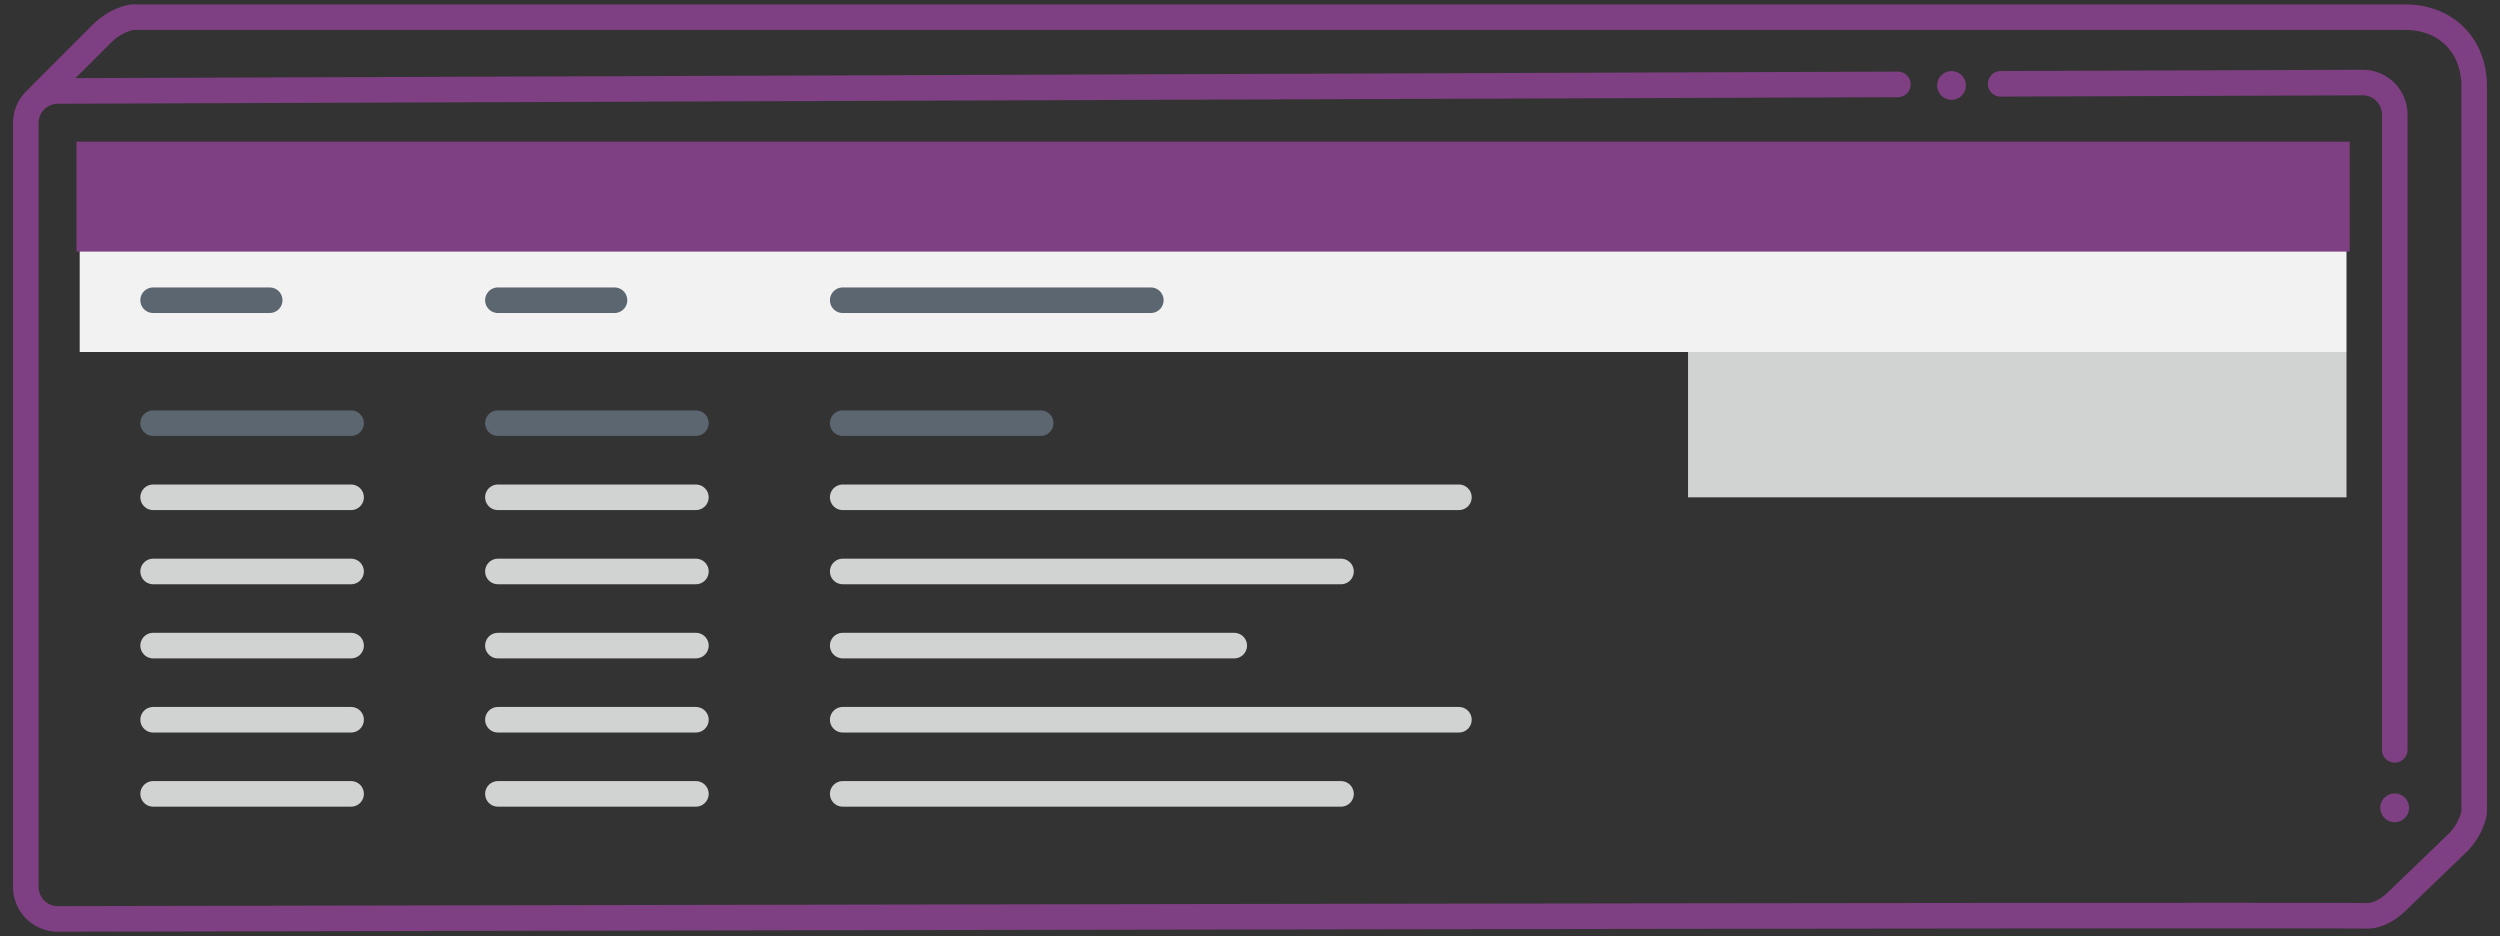
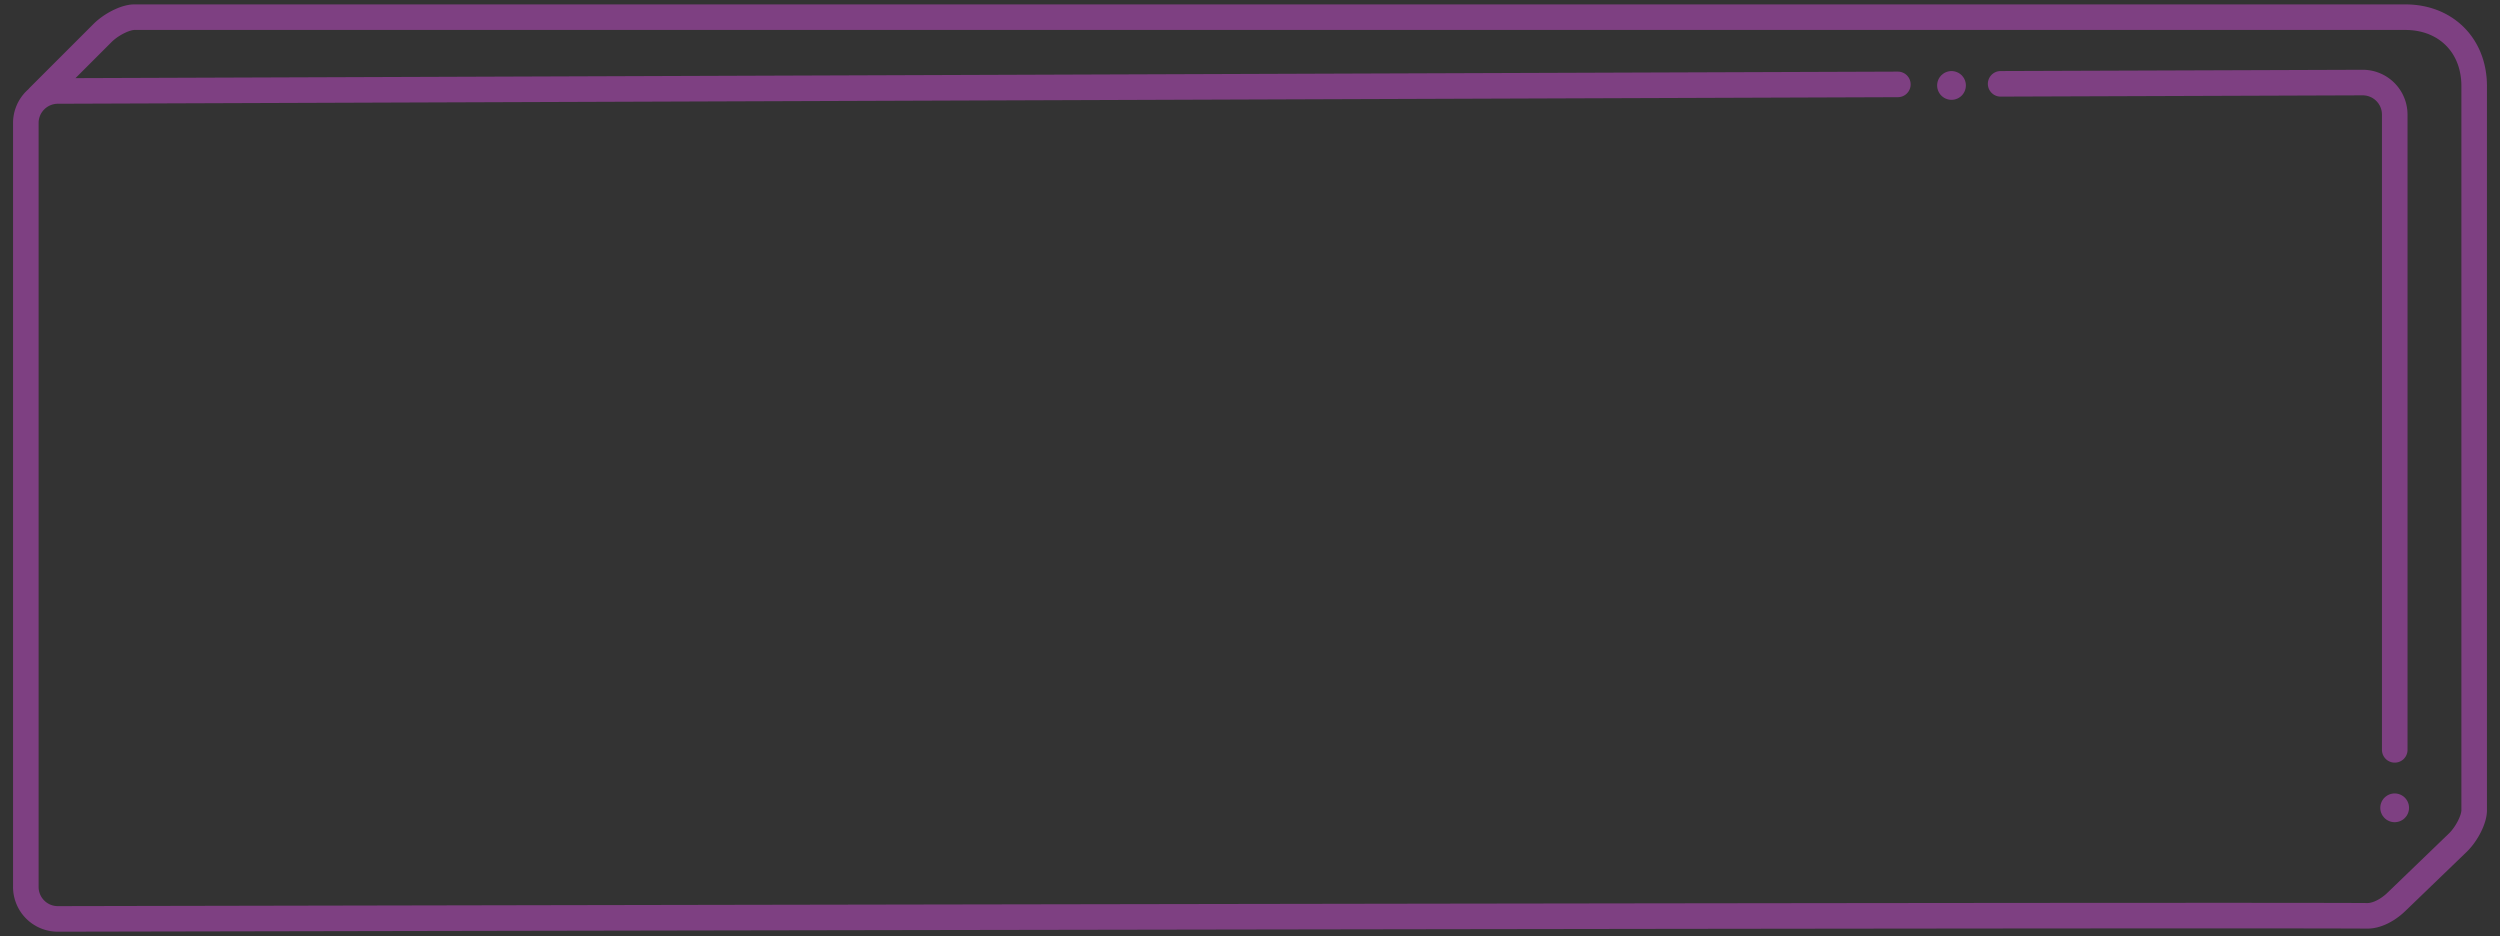
<svg xmlns="http://www.w3.org/2000/svg" width="665" height="249" viewBox="0 0 665 249">
  <rect x="0" y="0" width="665" height="249" fill="#333333" stroke="none" />
  <defs>
    <clipPath id="a">
-       <rect x="6.87" y="24.2" width="631.64" height="220.23" rx="8.5" fill="none" />
-     </clipPath>
+       </clipPath>
  </defs>
  <line x1="519.1" y1="22.73" x2="519.1" y2="22.73" fill="none" stroke="#7e4082" stroke-linecap="round" stroke-linejoin="round" stroke-width="7.65" />
  <g clip-path="url(#a)">
    <rect x="449.02" y="93.64" width="175.15" height="38.65" fill="#d1d3d3" />
    <rect x="21.2" y="66.09" width="602.97" height="27.55" fill="#f2f2f2" />
    <rect x="21.2" y="38.53" width="602.97" height="27.55" fill="#7e4082" stroke="#7e4082" stroke-miterlimit="10" stroke-width="1.7" />
    <line x1="40.73" y1="112.56" x2="93.39" y2="112.56" fill="none" stroke="#5c6670" stroke-linecap="round" stroke-linejoin="round" stroke-width="6.8" />
-     <line x1="132.44" y1="112.56" x2="185.11" y2="112.56" fill="none" stroke="#5c6670" stroke-linecap="round" stroke-linejoin="round" stroke-width="6.8" />
    <line x1="224.16" y1="112.56" x2="276.83" y2="112.56" fill="none" stroke="#5c6670" stroke-linecap="round" stroke-linejoin="round" stroke-width="6.8" />
    <line x1="40.73" y1="132.28" x2="93.39" y2="132.28" fill="none" stroke="#d1d3d3" stroke-linecap="round" stroke-linejoin="round" stroke-width="6.8" />
    <line x1="132.44" y1="132.28" x2="185.11" y2="132.28" fill="none" stroke="#d1d3d3" stroke-linecap="round" stroke-linejoin="round" stroke-width="6.8" />
    <line x1="224.16" y1="132.28" x2="388.07" y2="132.28" fill="none" stroke="#d1d3d3" stroke-linecap="round" stroke-linejoin="round" stroke-width="6.8" />
    <line x1="40.73" y1="152.01" x2="93.39" y2="152.01" fill="none" stroke="#d1d3d3" stroke-linecap="round" stroke-linejoin="round" stroke-width="6.8" />
    <line x1="132.44" y1="152.01" x2="185.11" y2="152.01" fill="none" stroke="#d1d3d3" stroke-linecap="round" stroke-linejoin="round" stroke-width="6.8" />
    <line x1="224.16" y1="152.01" x2="356.71" y2="152.01" fill="none" stroke="#d1d3d3" stroke-linecap="round" stroke-linejoin="round" stroke-width="6.8" />
    <line x1="40.73" y1="171.73" x2="93.39" y2="171.73" fill="none" stroke="#d1d3d3" stroke-linecap="round" stroke-linejoin="round" stroke-width="6.8" />
    <line x1="132.44" y1="171.73" x2="185.11" y2="171.73" fill="none" stroke="#d1d3d3" stroke-linecap="round" stroke-linejoin="round" stroke-width="6.8" />
-     <line x1="224.16" y1="171.73" x2="328.31" y2="171.73" fill="none" stroke="#d1d3d3" stroke-linecap="round" stroke-linejoin="round" stroke-width="6.8" />
    <line x1="40.73" y1="191.45" x2="93.39" y2="191.45" fill="none" stroke="#d1d3d3" stroke-linecap="round" stroke-linejoin="round" stroke-width="6.8" />
    <line x1="132.44" y1="191.45" x2="185.11" y2="191.45" fill="none" stroke="#d1d3d3" stroke-linecap="round" stroke-linejoin="round" stroke-width="6.8" />
    <line x1="224.16" y1="191.45" x2="388.07" y2="191.45" fill="none" stroke="#d1d3d3" stroke-linecap="round" stroke-linejoin="round" stroke-width="6.8" />
    <line x1="40.73" y1="211.17" x2="93.39" y2="211.17" fill="none" stroke="#d1d3d3" stroke-linecap="round" stroke-linejoin="round" stroke-width="6.8" />
-     <line x1="132.44" y1="211.17" x2="185.11" y2="211.17" fill="none" stroke="#d1d3d3" stroke-linecap="round" stroke-linejoin="round" stroke-width="6.8" />
    <line x1="224.16" y1="211.17" x2="356.71" y2="211.17" fill="none" stroke="#d1d3d3" stroke-linecap="round" stroke-linejoin="round" stroke-width="6.8" />
    <line x1="40.73" y1="79.86" x2="71.74" y2="79.86" fill="none" stroke="#5c6670" stroke-linecap="round" stroke-linejoin="round" stroke-width="6.8" />
    <line x1="132.44" y1="79.86" x2="163.46" y2="79.86" fill="none" stroke="#5c6670" stroke-linecap="round" stroke-linejoin="round" stroke-width="6.8" />
    <line x1="224.16" y1="79.86" x2="306.12" y2="79.86" fill="none" stroke="#5c6670" stroke-linecap="round" stroke-linejoin="round" stroke-width="6.8" />
  </g>
  <path d="M504.83,22.45,15.37,24.2a8.52,8.52,0,0,0-8.5,8.5V235.93a8.5,8.5,0,0,0,8.5,8.5s562.91-1.14,614.4-.82c2.36,0,5.26-1.39,7.67-3.71l16.44-15.85c2.35-2.35,4.25-6.15,4.25-8.5V22.89c0-10.79-7.53-18.32-18.31-18.32H35.73c-2.35,0-6.15,1.9-8.5,4.25L10.34,25.71" fill="none" stroke="#7e4082" stroke-linecap="round" stroke-linejoin="round" stroke-width="6.8" />
  <path d="M637,199.46v-169a8.52,8.52,0,0,0-8.5-8.5l-96.33.34" fill="none" stroke="#7e4082" stroke-linecap="round" stroke-linejoin="round" stroke-width="6.8" />
  <line x1="636.98" y1="214.88" x2="636.98" y2="214.88" fill="none" stroke="#7e4082" stroke-linecap="round" stroke-linejoin="round" stroke-width="7.65" />
</svg>